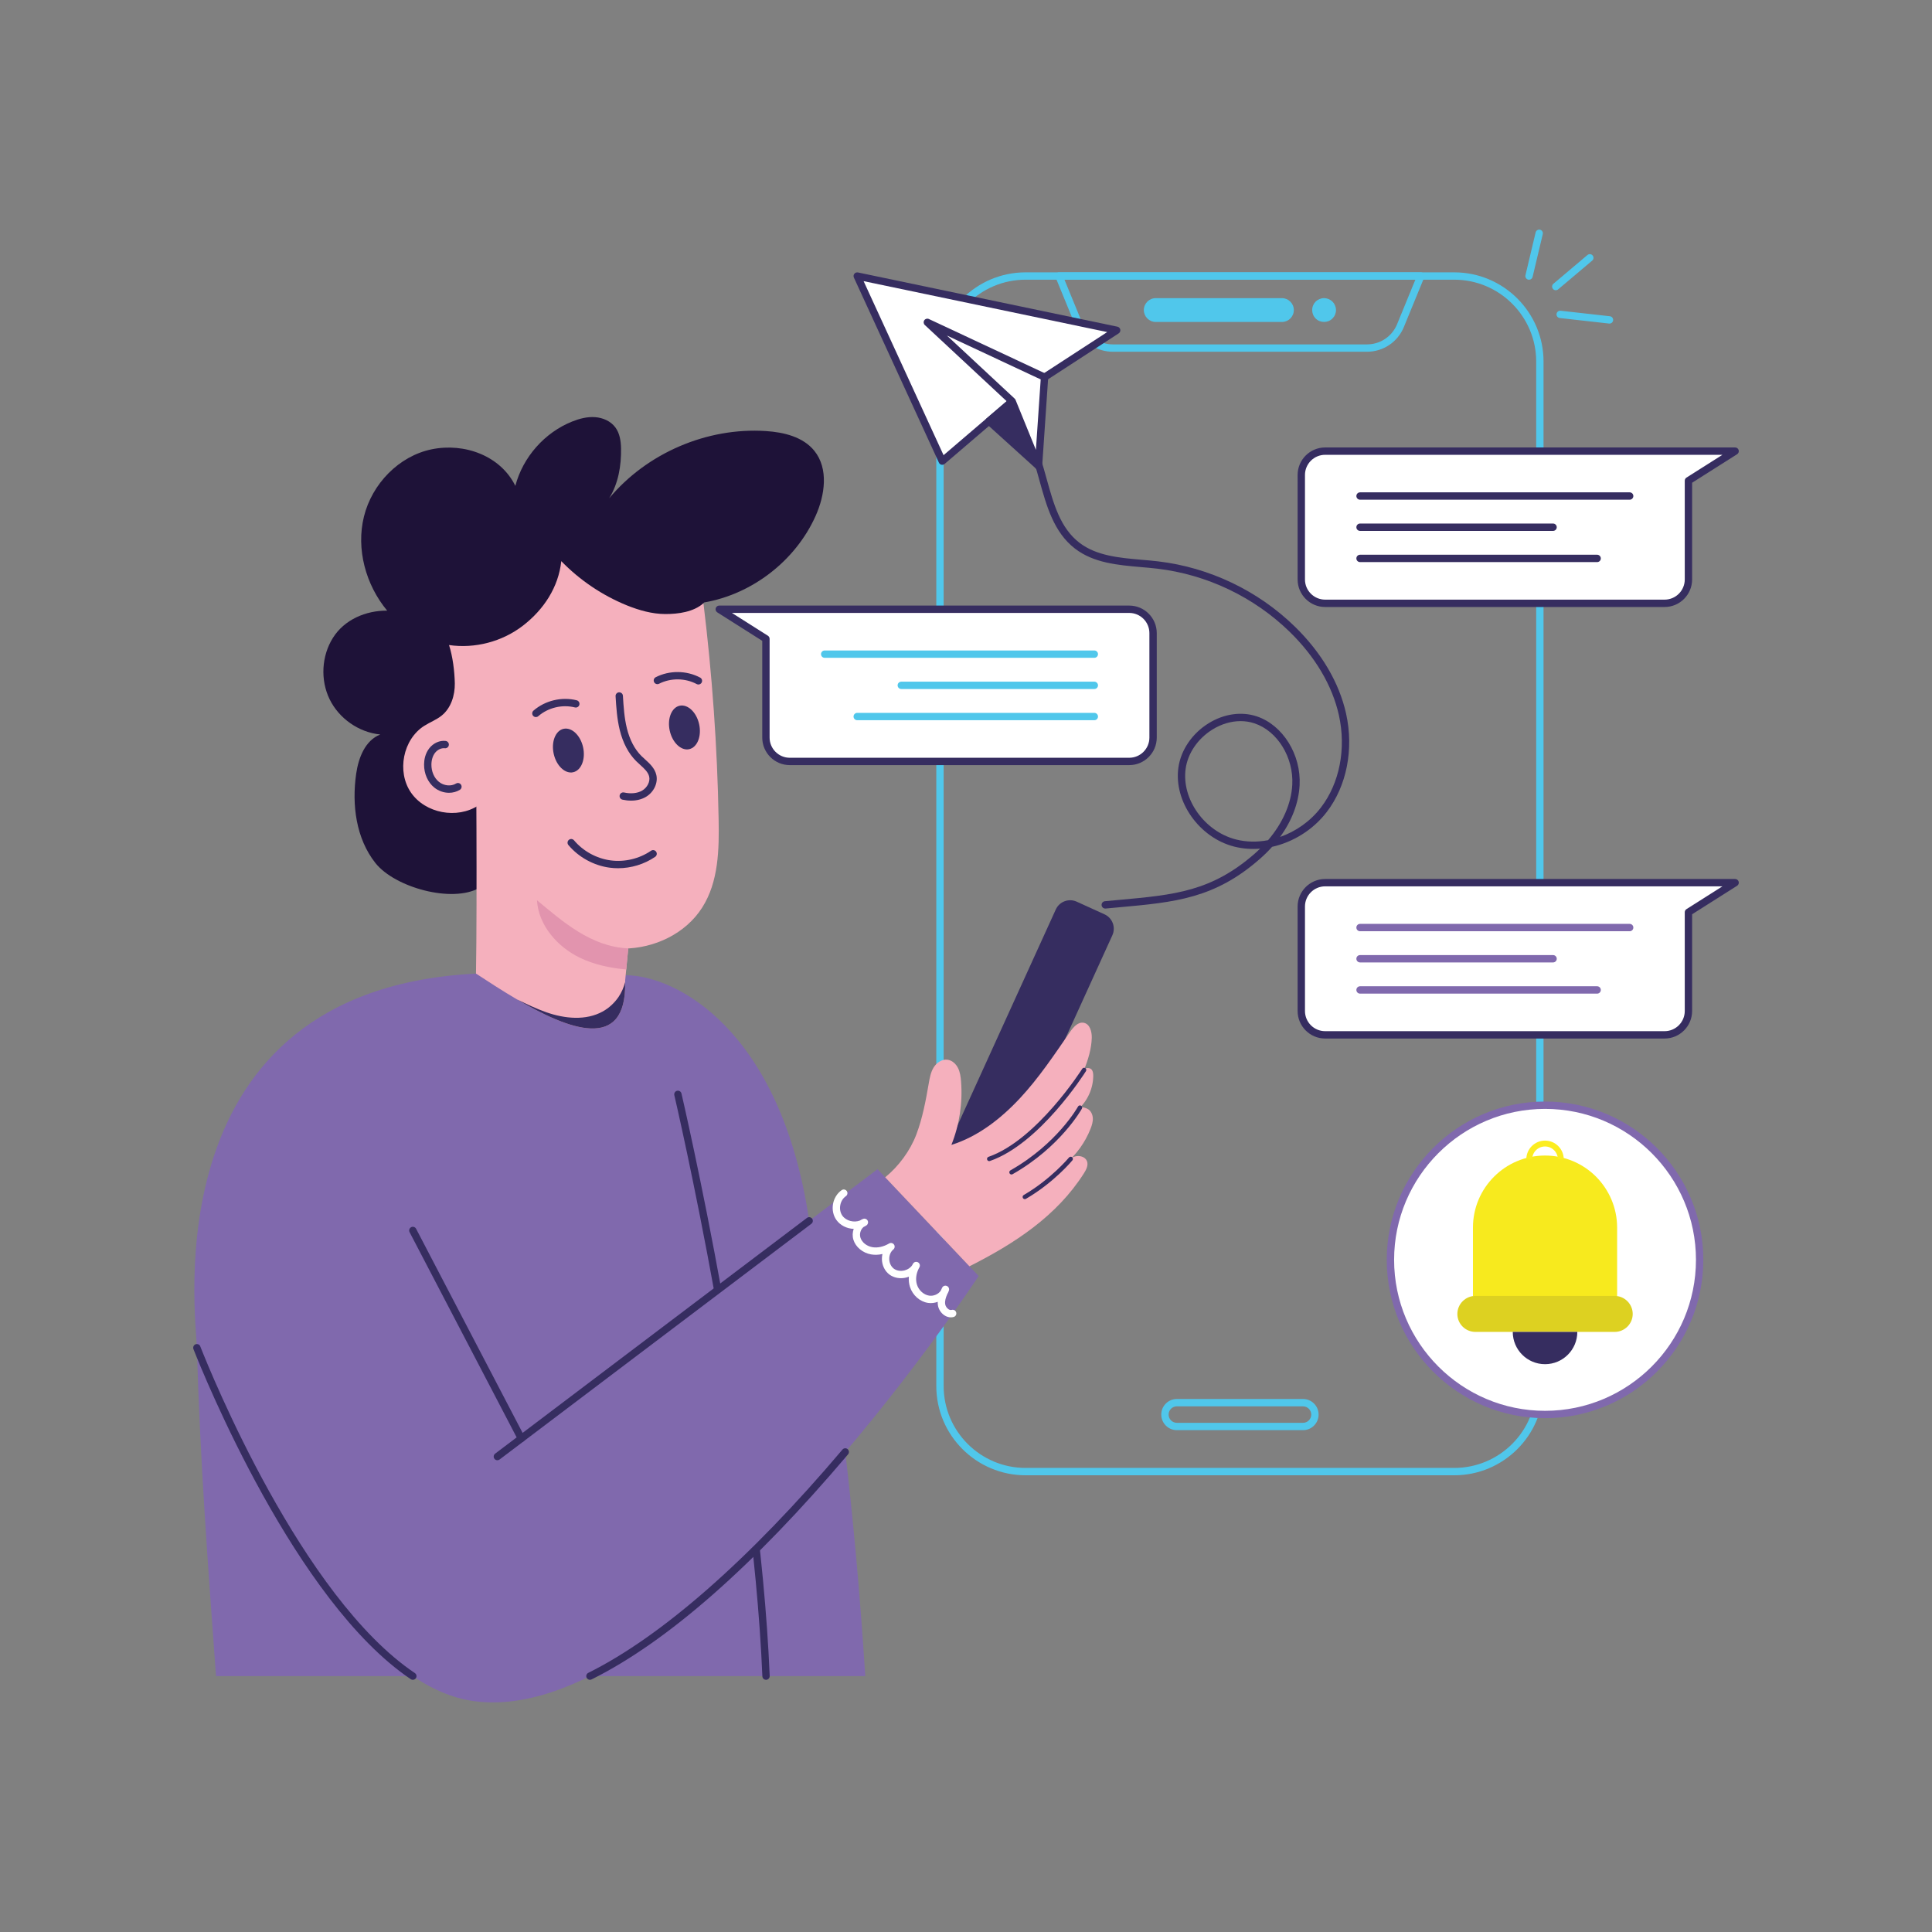
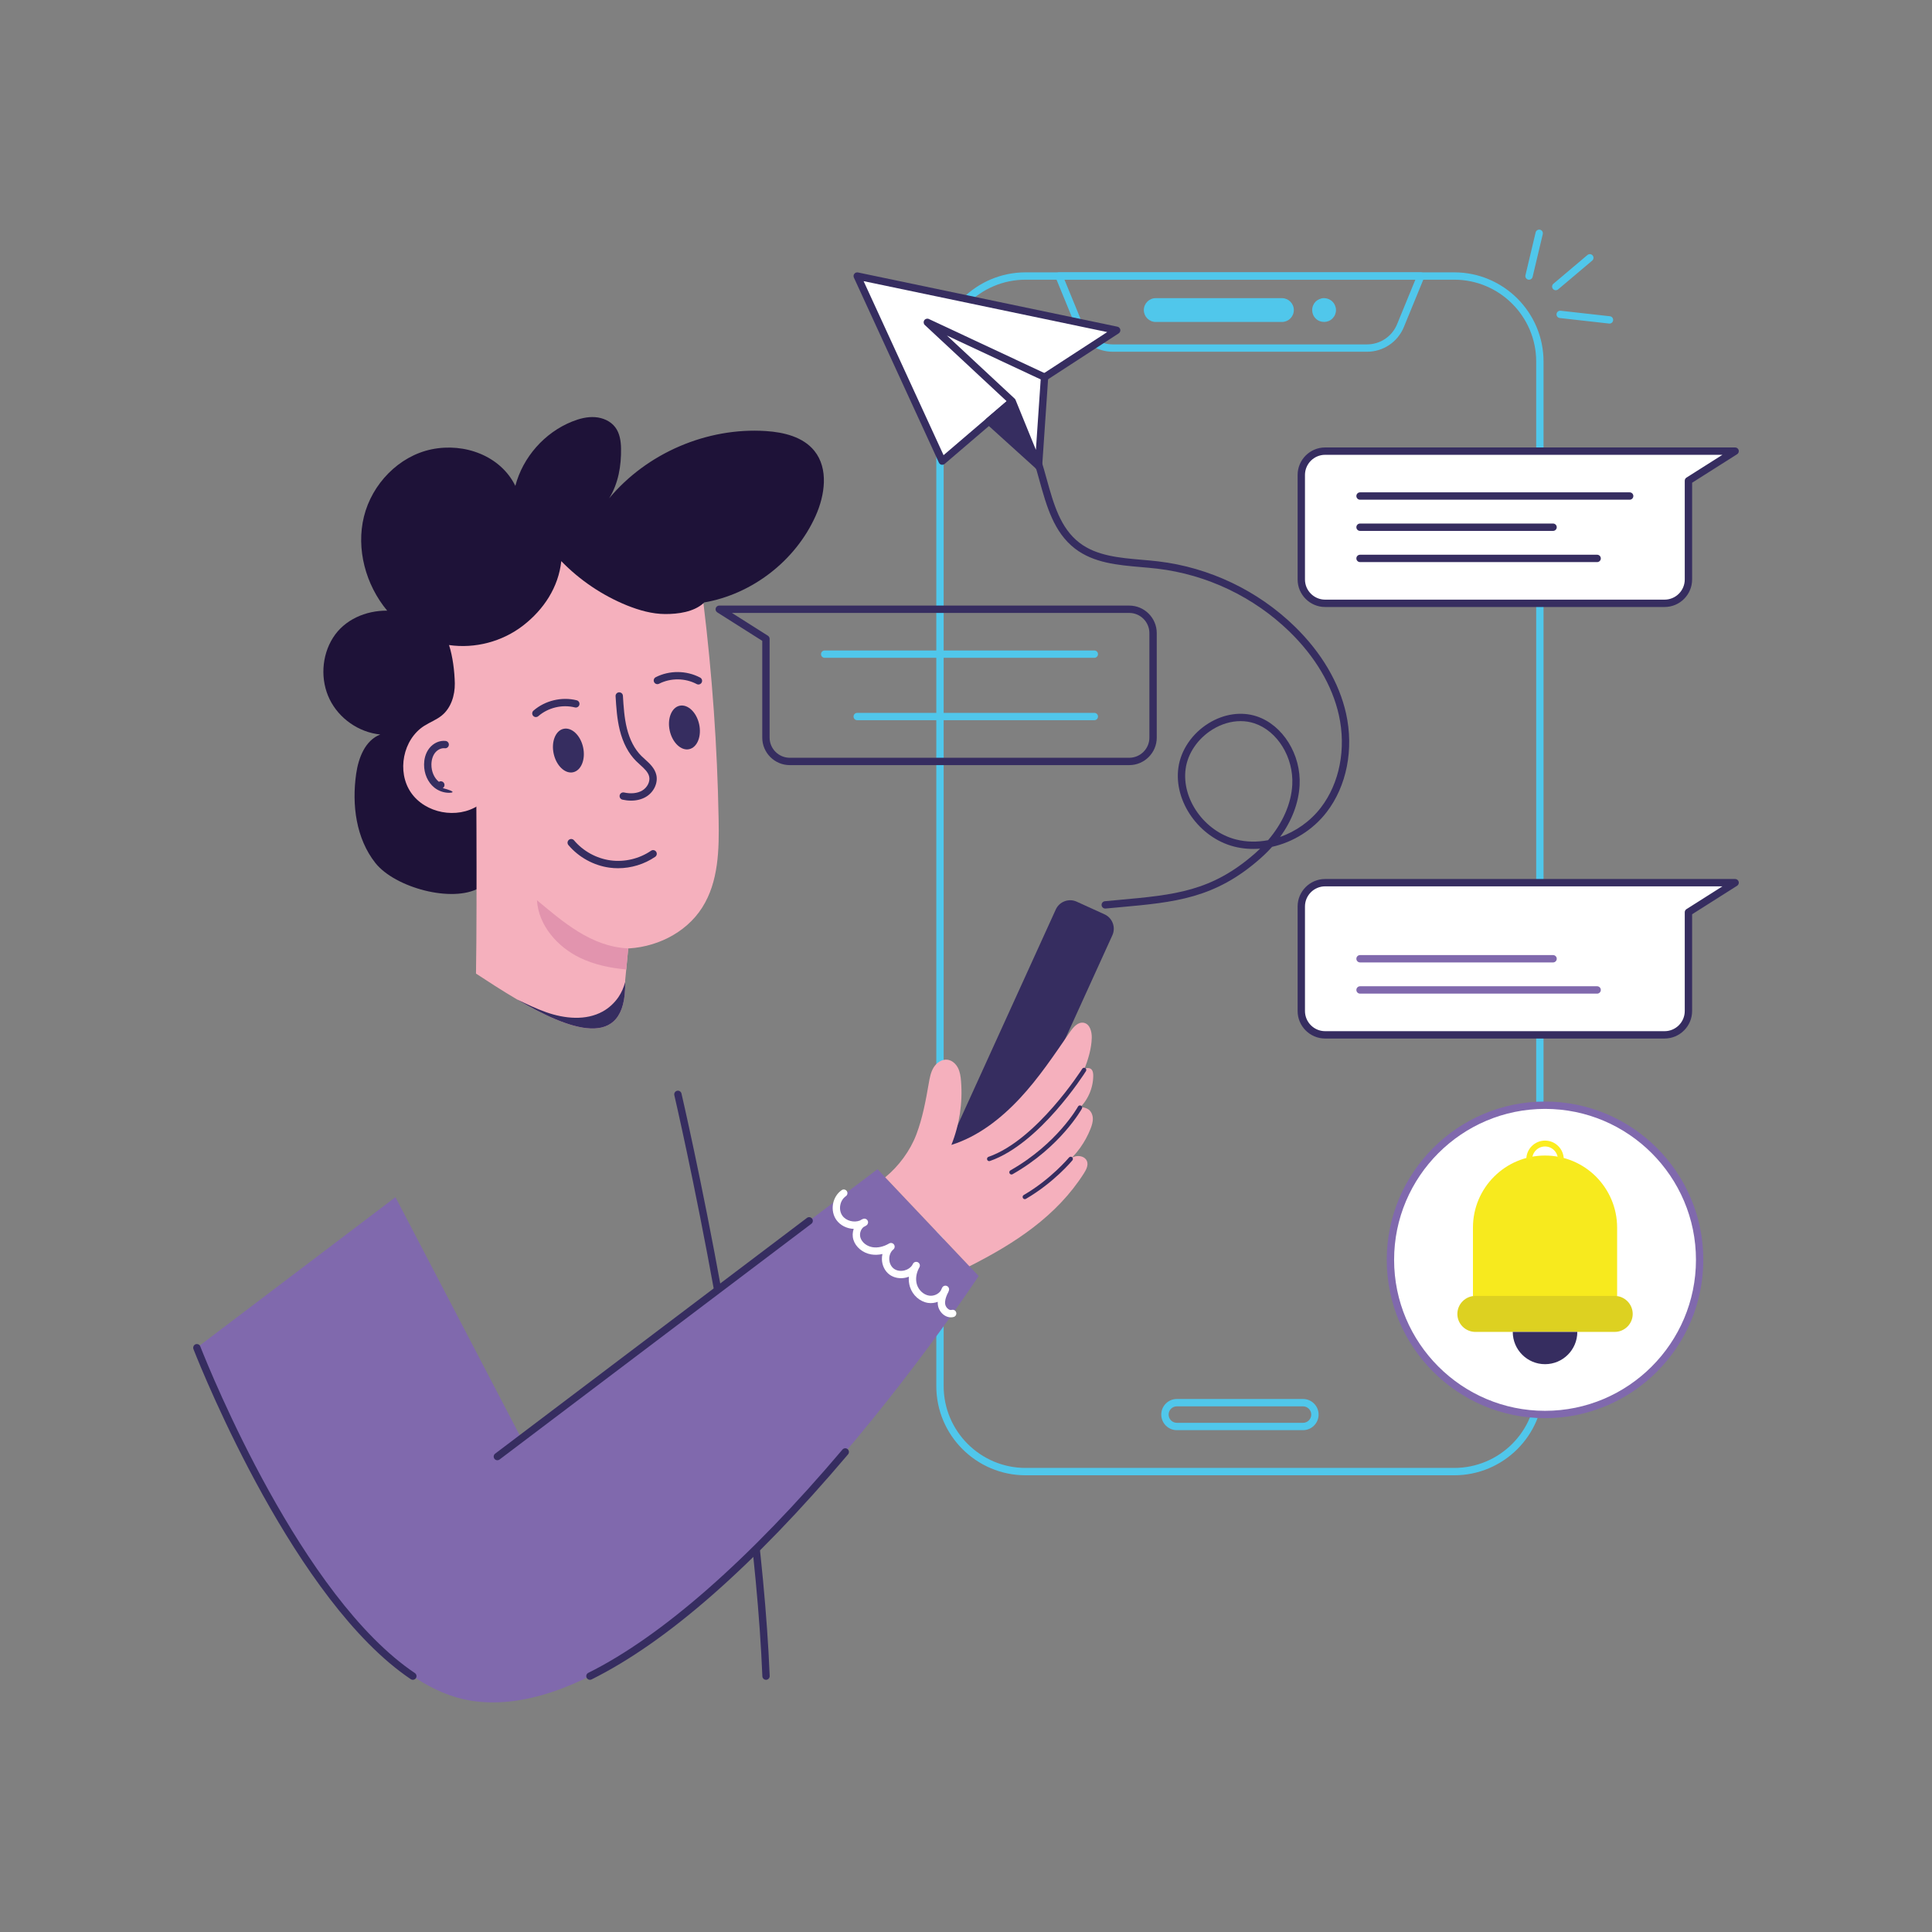
<svg xmlns="http://www.w3.org/2000/svg" viewBox="0 0 2500 2500" id="sms-marketing">
  <rect x="0" y="0" width="2500" height="2500" fill="#808080" stroke="none" />
  <g>
    <g>
      <path fill="#50c7eb" d="M1881.8,1909.01h-554.7c-63.7,0-115.53-51.79-115.53-115.45V467.86c0-63.66,51.83-115.45,115.53-115.45h554.7   c63.7,0,115.53,51.79,115.53,115.45v1325.69C1997.33,1857.22,1945.51,1909.01,1881.8,1909.01z M1327.11,361.92   c-58.46,0-106.02,47.52-106.02,105.94v1325.69c0,58.42,47.56,105.94,106.02,105.94h554.7c58.46,0,106.02-47.53,106.02-105.94   V467.86c0-58.42-47.56-105.94-106.02-105.94H1327.11z" />
    </g>
    <g>
      <path fill="#50c7eb" d="M1768.87,455.16h-328.85c-21.03,0-39.77-12.57-47.75-32.03l-26.33-64.16c-0.6-1.47-0.43-3.14,0.45-4.45   c0.88-1.32,2.36-2.11,3.95-2.11h468.21c1.59,0,3.06,0.79,3.95,2.11c0.88,1.32,1.05,2.99,0.45,4.45l-26.33,64.16   C1808.64,442.59,1789.9,455.16,1768.87,455.16z M1377.43,361.92l23.63,57.6c6.51,15.87,21.81,26.13,38.96,26.13h328.85   c17.16,0,32.45-10.26,38.96-26.13l23.63-57.6H1377.43z" />
    </g>
    <g>
      <path fill="#50c7eb" d="M1658.8,416.62h-163.27c-8.51,0-15.41-6.9-15.41-15.41c0-8.51,6.9-15.41,15.41-15.41h163.27   c8.51,0,15.41,6.9,15.41,15.41C1674.22,409.72,1667.32,416.62,1658.8,416.62z" />
    </g>
    <g>
      <path fill="#50c7eb" d="M1713.36,416.58c-4.16,0-8.01-1.54-10.94-4.47c-2.93-2.93-4.47-6.78-4.47-10.94c0-1,0.08-2,0.31-3   c0.16-1,0.47-1.93,0.85-2.85s0.85-1.85,1.38-2.7c0.62-0.77,1.23-1.62,1.93-2.31c0.69-0.69,1.54-1.31,2.39-1.93   c0.84-0.53,1.69-1,2.62-1.38c0.93-0.38,1.93-0.69,2.85-0.93c5-1,10.32,0.69,13.94,4.24c0.69,0.69,1.39,1.54,1.93,2.31   c0.54,0.85,1,1.78,1.39,2.7c0.38,0.93,0.69,1.93,0.92,2.85c0.16,1,0.31,2,0.31,3c0,4.16-1.62,8.01-4.55,10.94   C1721.3,415.04,1717.45,416.58,1713.36,416.58z" />
    </g>
    <g>
      <path fill="#50c7eb" d="M1686.1,1850.62h-163.27c-11.12,0-20.16-9.05-20.16-20.17c0-11.12,9.05-20.17,20.16-20.17h163.27   c11.12,0,20.16,9.05,20.16,20.17C1706.27,1841.58,1697.22,1850.62,1686.1,1850.62z M1522.83,1819.8   c-5.87,0-10.65,4.78-10.65,10.66c0,5.88,4.78,10.66,10.65,10.66h163.27c5.87,0,10.65-4.78,10.65-10.66   c0-5.88-4.78-10.66-10.65-10.66H1522.83z" />
    </g>
    <g>
      <path fill="#50c7eb" d="M1978.57,361.97c-0.36,0-0.73-0.04-1.1-0.13c-2.56-0.61-4.13-3.17-3.53-5.72l13.15-55.35   c0.61-2.55,3.18-4.14,5.72-3.53c2.56,0.61,4.13,3.17,3.53,5.72l-13.15,55.35C1982.67,360.5,1980.72,361.97,1978.57,361.97z" />
    </g>
    <g>
      <path fill="#50c7eb" d="M2013.17,375.57c-1.35,0-2.7-0.57-3.64-1.69c-1.69-2.01-1.44-5.01,0.56-6.7l44.06-37.2   c2.02-1.69,5.01-1.44,6.7,0.56c1.69,2.01,1.44,5.01-0.56,6.7l-44.06,37.2C2015.34,375.2,2014.25,375.57,2013.17,375.57z" />
    </g>
    <g>
      <path fill="#50c7eb" d="M2082.65,418.71c-0.18,0-0.36-0.01-0.54-0.03l-63.76-7.15c-2.61-0.29-4.49-2.64-4.19-5.26   c0.29-2.61,2.65-4.43,5.26-4.19l63.76,7.15c2.61,0.29,4.49,2.64,4.19,5.26C2087.09,416.92,2085.04,418.71,2082.65,418.71z" />
    </g>
    <g>
      <path fill="#fff" d="M2245.24,583.76l-60.42,38.27v127.81c0,17.04-13.81,30.85-30.85,30.85h-439.26   c-17.04,0-30.85-13.81-30.85-30.85V614.61c0-17.04,13.81-30.85,30.85-30.85H2245.24z" />
      <path fill="#362d60" d="M2153.98,785.45h-439.26c-19.63,0-35.6-15.97-35.6-35.6V614.61c0-19.63,15.97-35.6,35.6-35.6h530.53   c2.12,0,3.98,1.4,4.57,3.43c0.59,2.04-0.23,4.21-2.02,5.34l-58.21,36.87v125.2C2189.58,769.48,2173.61,785.45,2153.98,785.45z    M1714.72,588.52c-14.39,0-26.09,11.71-26.09,26.09v135.23c0,14.39,11.71,26.09,26.09,26.09h439.26   c14.39,0,26.09-11.71,26.09-26.09V622.03c0-1.63,0.84-3.15,2.21-4.02l46.57-29.5H1714.72z" />
    </g>
    <g>
      <path fill="#362d60" d="M2066.7,727.35H1759.9c-2.63,0-4.76-2.13-4.76-4.76s2.13-4.76,4.76-4.76h306.79c2.63,0,4.76,2.13,4.76,4.76   S2069.32,727.35,2066.7,727.35z" />
    </g>
    <g>
      <path fill="#362d60" d="M2009.66,686.98H1759.9c-2.63,0-4.76-2.13-4.76-4.76s2.13-4.76,4.76-4.76h249.76c2.63,0,4.76,2.13,4.76,4.76   S2012.29,686.98,2009.66,686.98z" />
    </g>
    <g>
      <path fill="#362d60" d="M2108.79,646.62H1759.9c-2.63,0-4.76-2.13-4.76-4.76s2.13-4.76,4.76-4.76h348.89c2.63,0,4.75,2.13,4.75,4.76   S2111.42,646.62,2108.79,646.62z" />
    </g>
    <g>
      <path fill="#fff" d="M2245.24,1142.16l-60.42,38.27v127.81c0,17.04-13.81,30.85-30.85,30.85h-439.26   c-17.04,0-30.85-13.81-30.85-30.85v-135.23c0-17.04,13.81-30.85,30.85-30.85H2245.24z" />
      <path fill="#362d60" d="M2153.98,1343.85h-439.26c-19.63,0-35.6-15.97-35.6-35.6v-135.23c0-19.63,15.97-35.6,35.6-35.6h530.53   c2.12,0,3.98,1.4,4.57,3.43c0.59,2.03-0.23,4.21-2.02,5.34l-58.21,36.87v125.19C2189.58,1327.88,2173.61,1343.85,2153.98,1343.85z    M1714.72,1146.92c-14.39,0-26.09,11.71-26.09,26.09v135.23c0,14.39,11.71,26.09,26.09,26.09h439.26   c14.39,0,26.09-11.71,26.09-26.09v-127.81c0-1.63,0.84-3.15,2.21-4.02l46.57-29.5H1714.72z" />
    </g>
    <g>
      <path fill="#8069ad" d="M2066.7,1285.75H1759.9c-2.63,0-4.76-2.13-4.76-4.76s2.13-4.76,4.76-4.76h306.79c2.63,0,4.76,2.13,4.76,4.76   S2069.32,1285.75,2066.7,1285.75z" />
    </g>
    <g>
      <path fill="#8069ad" d="M2009.66,1245.38H1759.9c-2.63,0-4.76-2.13-4.76-4.75c0-2.63,2.13-4.76,4.76-4.76h249.76   c2.63,0,4.76,2.13,4.76,4.76C2014.42,1243.26,2012.29,1245.38,2009.66,1245.38z" />
    </g>
    <g>
-       <path fill="#8069ad" d="M2108.79,1205.02H1759.9c-2.63,0-4.76-2.13-4.76-4.76c0-2.63,2.13-4.76,4.76-4.76h348.89   c2.63,0,4.75,2.13,4.75,4.76C2113.55,1202.89,2111.42,1205.02,2108.79,1205.02z" />
-     </g>
+       </g>
    <g>
-       <path fill="#fff" d="M930.7,788.37l60.42,38.27v127.81c0,17.04,13.81,30.85,30.85,30.85h439.26c17.04,0,30.85-13.81,30.85-30.85   V819.22c0-17.04-13.81-30.85-30.85-30.85H930.7z" />
      <path fill="#362d60" d="M1461.22,990.06h-439.26c-19.63,0-35.6-15.97-35.6-35.6v-125.2l-58.21-36.87c-1.79-1.13-2.61-3.31-2.02-5.34   c0.59-2.03,2.45-3.43,4.57-3.43h530.53c19.63,0,35.6,15.97,35.6,35.6v135.24C1496.83,974.09,1480.86,990.06,1461.22,990.06z    M947.09,793.12l46.57,29.5c1.37,0.87,2.21,2.38,2.21,4.02v127.81c0,14.39,11.71,26.09,26.09,26.09h439.26   c14.39,0,26.09-11.71,26.09-26.09V819.22c0-14.39-11.71-26.09-26.09-26.09H947.09z" />
    </g>
    <g>
      <path fill="#50c7eb" d="M1416.04,931.96h-306.79c-2.63,0-4.76-2.13-4.76-4.76c0-2.63,2.13-4.76,4.76-4.76h306.79   c2.63,0,4.76,2.13,4.76,4.76C1420.8,929.83,1418.67,931.96,1416.04,931.96z" />
    </g>
    <g>
-       <path fill="#50c7eb" d="M1416.04,891.59h-249.76c-2.63,0-4.76-2.13-4.76-4.76c0-2.63,2.13-4.75,4.76-4.75h249.76   c2.63,0,4.76,2.13,4.76,4.75C1420.8,889.46,1418.67,891.59,1416.04,891.59z" />
-     </g>
+       </g>
    <g>
      <path fill="#50c7eb" d="M1416.04,851.22h-348.89c-2.63,0-4.76-2.13-4.76-4.75c0-2.63,2.13-4.76,4.76-4.76h348.89   c2.63,0,4.76,2.13,4.76,4.76C1420.8,849.1,1418.67,851.22,1416.04,851.22z" />
    </g>
    <g>
      <path fill="#362d60" d="M1439.41,1210.19l-164.54,361.56c-4.65,10.22-16.81,14.78-27.03,10.12l-36.08-16.42   c-10.22-4.65-14.78-16.81-10.12-27.03l164.54-361.56c4.65-10.22,16.81-14.78,27.03-10.12l36.08,16.42   C1439.51,1187.81,1444.06,1199.97,1439.41,1210.19z" />
    </g>
    <g>
-       <path fill="#8069ad" d="M1119.68,2168.9H279.53c-10.38-141.52-20.85-283.13-24.77-424.9c0-0.16,0-0.16,0-0.16   c-1.14-41.21-59.02-462.84,361.21-484.01l193.77,2.13c63.77,0,200.6,68.92,237.35,317.8c12.02,81.41,32.7,179.46,46.68,299.07   C1103.82,1964.5,1112.73,2060.73,1119.68,2168.9z" />
-     </g>
+       </g>
    <g>
      <path fill="#362d60" d="M991.25,2173.65c-2.54,0-4.64-2-4.75-4.56c-13.18-318.87-112.91-747.62-113.92-751.91   c-0.6-2.56,0.99-5.12,3.54-5.71c2.53-0.61,5.11,0.98,5.71,3.54c1.01,4.3,100.94,433.91,114.16,753.69   c0.11,2.62-1.93,4.84-4.55,4.95C991.39,2173.65,991.32,2173.65,991.25,2173.65z" />
    </g>
    <g>
      <path fill="#8069ad" d="M511.73,1549.13l162.89,312.2l460.87-348.41l130.89,138.26c0,0-390.19,593.72-657.87,549.35   c-190.92-31.65-353.76-456.66-353.76-456.66" />
    </g>
    <g>
      <path fill="#1e1238" d="M911.1,779.59c62.41-10.76,118.27-54.08,144.24-111.85c12.14-27.01,17.03-61.26-1.54-84.33   c-14.59-18.13-39.54-24.12-62.76-25.63c-76.19-4.95-153.9,28.41-202.8,87.04c11.88-19.14,15.77-42.08,15.38-64.6   c-0.17-9.59-1.69-19.62-7.44-27.29c-6.05-8.07-16.18-12.44-26.25-13.14s-20.11,1.9-29.48,5.64   c-35.7,14.24-63.85,46.11-73.59,83.29c-19.14-38.95-65.72-56.03-108.24-47.33c-42.52,8.71-77.22,44.79-87.64,86.92   c-10.43,42.13,2.27,88.49,30.02,121.86c-27.76-0.24-55.36,11.65-70.16,35.14s-16.47,54.69-4.27,79.62   c12.2,24.94,37.86,42.76,65.49,45.49c-19.55,7.68-28.16,30.02-31.16,50.81c-5.78,40.09-0.25,83.77,24.9,115.52   c25.15,31.75,99.45,52.17,134.63,32.09" />
    </g>
    <g>
      <path fill="#f5b0bd" d="M910.27,780.6c11.31,92.67,17.96,185.76,19.61,279.07c0.79,39.5-0.01,81.36-21.23,114.67   c-21.39,33.77-61.9,52.93-101.9,53.12c-6.65,0.01-13.27-0.46-19.83-1.38c-46.13-6.48-85.71-36.31-108.41-76.99l-59.6-106.83   c-27.42,17.93-68.62,10.27-87.16-16.75c-18.54-27.02-10.4-68.83,17.28-86.34c7.36-4.65,15.76-7.77,22.48-13.22   c12.14-9.77,17.2-26.19,17.01-41.7c-0.32-15.6-2.67-34.8-7.49-49.58c33.57,4.9,68.95-4.4,95.83-25.22   c26.78-20.7,45.86-49.72,49.43-83.36c23.96,24.67,53.05,44.28,84.89,57.25c15.8,6.33,32.52,11.14,49.58,11.21   C877.82,794.6,897.42,791.88,910.27,780.6z" />
    </g>
    <g>
      <path fill="#f5b0bd" d="M848.61,1087.21c-7.93,39.23-28.91,68.69-28.91,68.69l-6.74,71.29l-2.61,27.28l-1.41,14.45   c0,0.65,0.11,1.31,0,1.96c1.96,91.51-74.55,60.86-139.87,22.39c-19.45-11.41-38.04-23.58-53.14-33.47   c1.63-94.77,0-304.09,0-304.09l68.69-49.77c0,0,35.32-2.5,45.43,0c10.11,2.5,48.69,14.56,62.6,29.02   c13.91,14.56,44.23,69.56,46.73,90.97C841.87,1047.44,856.65,1048.09,848.61,1087.21z" />
    </g>
    <g>
      <path fill="#362d60" d="M763.38,2173.66c-1.75,0-3.43-0.97-4.26-2.64c-1.17-2.36-0.21-5.21,2.14-6.37   c95.18-47.29,208.9-147.19,328.88-288.9c1.69-2.01,4.69-2.26,6.7-0.56c2.01,1.7,2.25,4.7,0.56,6.7   c-122.53,144.73-234.19,242.72-331.9,291.27C764.81,2173.5,764.09,2173.66,763.38,2173.66z" />
    </g>
    <g>
      <path fill="#362d60" d="M534.2,2173.66c-0.91,0-1.84-0.26-2.65-0.81c-149.12-100.22-267.87-393.26-280.92-426.34l-0.29-0.74   c-0.22-0.56-0.34-1.16-0.34-1.76c0-2.63,2.13-4.84,4.76-4.84c2.27,0,4.17,1.53,4.64,3.65l0.08,0.2   c12.94,32.8,130.65,323.33,277.38,421.95c2.18,1.46,2.76,4.42,1.29,6.6C537.24,2172.92,535.73,2173.66,534.2,2173.66z" />
    </g>
    <g>
      <path fill="#362d60" d="M643.6,1889.55c-1.44,0-2.86-0.65-3.8-1.89c-1.58-2.1-1.17-5.08,0.92-6.66l403.46-305.04   c2.09-1.59,5.07-1.17,6.66,0.93c1.58,2.1,1.17,5.08-0.93,6.66l-403.46,305.04C645.6,1889.23,644.6,1889.55,643.6,1889.55z" />
    </g>
    <g>
-       <path fill="#362d60" d="M674.62,1866.09c-1.72,0-3.37-0.93-4.22-2.56l-140.41-269.11c-1.21-2.33-0.31-5.2,2.02-6.42   c2.33-1.21,5.2-0.32,6.42,2.02l140.41,269.11c1.21,2.33,0.31,5.2-2.02,6.42C676.11,1865.92,675.36,1866.09,674.62,1866.09z" />
-     </g>
+       </g>
    <g>
      <path fill="#f5b0bd" d="M1145.44,1523.43c17.51-14.31,32.37-34.41,40.36-55.57s12.12-43.55,15.98-65.83   c1.24-7.14,2.52-14.49,6.31-20.67s10.73-11.01,17.92-10.09c5.94,0.76,10.89,5.29,13.6,10.63c2.71,5.34,3.52,11.43,3.99,17.4   c2.21,27.88-2.11,56.25-12.51,82.21c34.38-10.76,63.98-33.89,88.57-60.21c24.59-26.33,44.62-56.5,65.08-86.15   c4.29-6.21,10.43-13.2,17.82-11.64c7.76,1.64,10.38,11.42,10.18,19.35c-0.35,14.35-4.78,28.29-9.93,41.69   c0.55-3.09,6.94-3.2,9.22-1.05s2.65,5.62,2.62,8.76c-0.15,16.41-7.52,32.62-19.79,43.5c1.86-4.43,8.1-3.1,12.37-0.9   c4.27,2.2,6.61,7.13,6.88,11.92c0.26,4.8-1.24,9.51-3,13.97c-6.96,17.62-18.4,33.46-32.95,45.6c4.32-4.3,6.93-8.12,12.77-9.86   s13.3,0.28,15.57,5.93c2.09,5.22-0.84,11.01-3.85,15.75c-35.2,55.39-89.6,90.87-148.2,120.42" />
    </g>
    <g>
      <path fill="#362d60" d="M799.76,1123.48c-3.69,0-7.38-0.24-11.04-0.74c-20.49-2.78-39.89-13.44-53.21-29.25   c-1.69-2.01-1.43-5.01,0.57-6.7c2.01-1.69,5.01-1.43,6.7,0.57c11.82,14.03,29.03,23.49,47.22,25.96   c18.17,2.45,37.29-2.08,52.42-12.46c2.15-1.49,5.12-0.94,6.61,1.23c1.49,2.17,0.94,5.12-1.23,6.61   C833.79,1118.31,816.76,1123.48,799.76,1123.48z" />
    </g>
    <g>
      <path fill="#362d60" d="M866.63,945.5c3.4,15.48,14.72,26.23,25.12,23.94c10.58-2.33,16.34-16.83,12.94-32.31   c-3.4-15.48-14.72-26.23-25.3-23.9C868.99,915.52,863.22,930.03,866.63,945.5z" />
    </g>
    <g>
      <path fill="#362d60" d="M716.47,975.36c3.4,15.48,14.72,26.23,25.12,23.94c10.58-2.33,16.34-16.83,12.94-32.31   c-3.4-15.48-14.72-26.23-25.3-23.9C718.83,945.38,713.07,959.89,716.47,975.36z" />
    </g>
    <g>
      <path fill="#362d60" d="M816.62,1036.02c-3.6,0-7.34-0.42-11.15-1.26c-2.56-0.57-4.18-3.11-3.61-5.67c0.56-2.56,3.08-4.16,5.67-3.61   c8.96,1.98,17.27,1.1,23.4-2.46c6.64-3.86,10.56-11.62,9.12-18.04c-1.33-5.9-6.39-10.48-11.76-15.33   c-1.75-1.58-3.5-3.16-5.13-4.79c-9.91-9.9-17.04-23.41-21.19-40.14c-3.59-14.48-4.52-29.4-5.42-43.83   c-0.16-2.62,1.83-4.88,4.45-5.04c2.74-0.06,4.88,1.84,5.04,4.45c0.87,14,1.76,28.49,5.15,42.13   c3.73,15.02,10.01,27.03,18.68,35.69c1.52,1.52,3.15,2.99,4.78,4.46c5.94,5.37,12.67,11.45,14.66,20.3   c2.35,10.46-3.37,22.38-13.61,28.34C830.27,1034.4,823.72,1036.02,816.62,1036.02z" />
    </g>
    <g>
      <path fill="#362d60" d="M903.76,885.74c-0.75,0-1.52-0.18-2.23-0.55c-14.96-7.94-33.62-8.11-48.72-0.42   c-2.32,1.19-5.2,0.26-6.39-2.08c-1.19-2.34-0.26-5.2,2.08-6.39c17.81-9.07,39.84-8.87,57.49,0.5c2.32,1.23,3.2,4.11,1.97,6.43   C907.11,884.82,905.46,885.74,903.76,885.74z" />
    </g>
    <g>
      <path fill="#362d60" d="M693.44,927.89c-1.33,0-2.66-0.56-3.6-1.64c-1.72-1.98-1.5-4.99,0.48-6.71   c15.1-13.09,36.53-18.21,55.92-13.37c2.55,0.64,4.1,3.22,3.46,5.77c-0.63,2.55-3.21,4.1-5.77,3.46   c-16.44-4.1-34.59,0.23-47.39,11.32C695.65,927.51,694.54,927.89,693.44,927.89z" />
    </g>
    <g>
      <path fill="#e294ae" d="M812.96,1227.19l-2.61,27.28c-20.76-1.85-41.19-6.09-59.88-15.11c-29.34-14.13-53.69-42.06-55.64-74.45   C727.87,1192.2,764.6,1225.13,812.96,1227.19z" />
    </g>
    <g>
-       <path fill="#362d60" d="M581.03,1025.87c-6.69,0-13.54-2.31-19.07-6.78c-8.4-6.8-13.33-17.99-13.21-29.95   c0.06-5.71,1.29-13.97,6.79-20.94c5.26-6.67,13.34-10.32,21.07-9.42c2.61,0.29,4.49,2.64,4.2,5.25c-0.29,2.62-2.69,4.53-5.25,4.2   c-4.42-0.51-9.37,1.81-12.56,5.86c-3,3.8-4.68,9.18-4.75,15.15c-0.1,9.07,3.53,17.46,9.68,22.45c6.45,5.22,15.76,6.15,22.14,2.23   c2.23-1.38,5.16-0.68,6.54,1.56c1.38,2.24,0.68,5.16-1.56,6.54C590.87,1024.6,585.99,1025.87,581.03,1025.87z" />
+       <path fill="#362d60" d="M581.03,1025.87c-6.69,0-13.54-2.31-19.07-6.78c-8.4-6.8-13.33-17.99-13.21-29.95   c0.06-5.71,1.29-13.97,6.79-20.94c5.26-6.67,13.34-10.32,21.07-9.42c2.61,0.29,4.49,2.64,4.2,5.25c-0.29,2.62-2.69,4.53-5.25,4.2   c-4.42-0.51-9.37,1.81-12.56,5.86c-3,3.8-4.68,9.18-4.75,15.15c-0.1,9.07,3.53,17.46,9.68,22.45c2.23-1.38,5.16-0.68,6.54,1.56c1.38,2.24,0.68,5.16-1.56,6.54C590.87,1024.6,585.99,1025.87,581.03,1025.87z" />
    </g>
    <g>
      <path fill="#362d60" d="M808.94,1270.88c1.96,91.51-74.55,60.86-139.87,22.39c12.39,5.98,24.89,12.06,37.93,16.63   c23.69,8.26,51.08,11.09,73.03-1.09c8.15-4.57,15.11-11.08,20.32-18.69C804.38,1284.14,807.09,1277.73,808.94,1270.88z" />
    </g>
    <g>
      <path fill="#362d60" d="M1430.2,1175.64c-2.42,0-4.49-1.85-4.73-4.31c-0.25-2.62,1.67-4.93,4.29-5.18l17.92-1.65   c72.55-6.57,120.48-10.91,176.96-60.83c2.05-1.81,4.04-3.65,5.97-5.53c-11.37,0.94-22.76,0.11-33.67-2.68   c-45.21-11.55-78.24-58.32-72.12-102.11c3.18-22.75,17.77-44.21,39.03-57.4c19.82-12.3,42.54-15.58,62.37-9   c33.75,11.22,57.59,49.52,55.47,89.1c-1.23,23.03-10.01,46-25.26,66.95c20.34-7.1,39.15-20.23,52.8-38.02   c24.21-31.54,32.92-76.23,23.3-119.54c-8.5-38.26-30.55-75.58-63.77-107.94c-46.27-45.07-107.07-74.07-171.21-81.65   c-6.95-0.82-14.03-1.43-21.14-2.05c-30.1-2.6-61.22-5.3-85.47-23.98c-27.31-21.04-36.76-55.14-45.9-88.12   c-8.35-30.14-17-61.31-39.36-81.14c-1.97-1.74-2.15-4.75-0.4-6.71c1.74-1.97,4.75-2.15,6.71-0.4   c24.47,21.69,33.49,54.24,42.22,85.71c9.13,32.93,17.75,64.03,42.54,83.13c22.04,16.98,51.76,19.55,80.49,22.04   c7.21,0.62,14.39,1.24,21.43,2.08c66.21,7.83,128.97,37.76,176.73,84.28c34.55,33.66,57.52,72.63,66.42,112.69   c10.22,46.03,0.86,93.65-25.05,127.4c-17.73,23.11-43.55,38.95-70.69,45.01c-4.63,5.18-9.69,10.2-15.14,15.02   c-58.83,51.99-110.66,56.68-182.41,63.18l-17.89,1.64C1430.5,1175.63,1430.35,1175.64,1430.2,1175.64z M1605.31,933.13   c-12.21,0-24.86,3.71-36.45,10.9c-18.89,11.72-31.83,30.65-34.63,50.64c-5.48,39.23,24.31,81.17,65.06,91.59   c13.42,3.43,27.65,3.61,41.61,0.93c18.82-22,29.99-47.25,31.3-71.64c1.9-35.45-19.16-69.66-48.98-79.56   C1617.49,934.07,1611.46,933.13,1605.31,933.13z" />
    </g>
    <g>
      <polygon fill="#fff" points="1444.98 427.39 1329.38 502.52 1219.27 596.69 1109.25 357.21" />
    </g>
    <g>
      <path fill="#362d60" d="M1219.27,601.45c-0.34,0-0.68-0.04-1.02-0.11c-1.46-0.32-2.68-1.3-3.3-2.66L1104.93,359.2   c-0.75-1.63-0.52-3.54,0.6-4.95c1.12-1.4,2.95-2.05,4.69-1.69l335.73,70.18c1.88,0.39,3.35,1.89,3.7,3.78   c0.36,1.89-0.47,3.82-2.08,4.86l-115.6,75.13l-109.61,93.8C1221.49,601.05,1220.39,601.45,1219.27,601.45z M1117.5,363.8   l103.46,225.19l105.32-90.08l106.44-69.22L1117.5,363.8z" />
    </g>
    <g>
      <path fill="#362d60" d="M1343.81,607.68c-1.15,0-2.29-0.42-3.19-1.23l-64.07-57.96c-1.01-0.92-1.58-2.23-1.56-3.59   s0.62-2.66,1.66-3.55l30-25.66c1.16-0.99,2.73-1.36,4.21-1.01c1.49,0.36,2.7,1.41,3.28,2.83l34.07,83.62   c0.84,2.05,0.14,4.42-1.68,5.69C1345.72,607.4,1344.76,607.68,1343.81,607.68z M1286.94,545.07l44.6,40.35l-23.72-58.21   L1286.94,545.07z" />
    </g>
    <g>
      <polygon fill="#362d60" points="1279.74 544.96 1343.81 602.93 1309.74 519.3" />
    </g>
    <g>
      <polygon fill="#fff" points="1343.81 602.93 1351.64 488.04 1199.95 417.1 1309.74 519.3" />
    </g>
    <g>
      <path fill="#362d60" d="M1343.81,607.68c-1.91,0-3.66-1.15-4.4-2.96l-33.68-82.65l-109.02-101.49c-1.71-1.6-2.01-4.2-0.7-6.14   s3.84-2.65,5.95-1.65l151.68,70.95c1.78,0.83,2.86,2.67,2.73,4.63l-7.82,114.88c-0.15,2.21-1.81,4.02-3.99,4.37   C1344.31,607.66,1344.06,607.68,1343.81,607.68z M1225.31,434.2l87.67,81.62c0.51,0.47,0.9,1.05,1.16,1.69l26.32,64.6l6.2-91.14   L1225.31,434.2z" />
    </g>
    <g>
      <g>
        <path fill="#fff" d="M2199.33,1630.2c0,110.58-89.57,200.16-200.05,200.16c-110.48,0-200.05-89.57-200.05-200.16    c0-110.48,89.57-200.05,200.05-200.05C2109.75,1430.15,2199.33,1519.72,2199.33,1630.2z" />
      </g>
      <g>
        <path fill="#8069ad" d="M1999.27,1835.11c-112.93,0-204.81-91.92-204.81-204.91c0-112.93,91.88-204.81,204.81-204.81    s204.81,91.88,204.81,204.81C2204.08,1743.18,2112.21,1835.11,1999.27,1835.11z M1999.27,1434.9    c-107.69,0-195.3,87.61-195.3,195.3c0,107.75,87.61,195.4,195.3,195.4c107.69,0,195.3-87.66,195.3-195.4    C2194.57,1522.51,2106.96,1434.9,1999.27,1434.9z" />
      </g>
    </g>
    <g>
      <path fill="#f7ea1e" d="M2092.55,1588.54v88.43h-186.56v-88.43c0-51.59,41.84-93.28,93.28-93.28c25.64,0,49.04,10.35,65.98,27.3   C2082.05,1539.5,2092.55,1562.75,2092.55,1588.54z" />
    </g>
    <g>
      <path fill="#ddd121" d="M2112.72,1700.26c0,12.84-10.52,23.22-23.36,23.22h-180.18c-12.84,0-23.36-10.38-23.36-23.22   c0-12.84,10.52-23.36,23.36-23.36h180.18C2102.2,1676.9,2112.72,1687.42,2112.72,1700.26z" />
    </g>
    <g>
      <path fill="#362d60" d="M2041.03,1723.48c0,23.07-18.69,41.76-41.76,41.76s-41.76-18.69-41.76-41.76" />
    </g>
    <g>
      <path fill="#fced20" d="M2023.48,1500.15h-7.61c0-9.16-7.45-16.61-16.61-16.61c-9.16,0-16.61,7.45-16.61,16.61h-7.61   c0-13.35,10.86-24.22,24.22-24.22S2023.48,1486.8,2023.48,1500.15z" />
    </g>
    <g>
      <path fill="#362d60" d="M1280.05,1502.49c-1.18,0-2.28-0.74-2.69-1.92c-0.52-1.49,0.27-3.11,1.76-3.63   c62.48-21.7,120.71-113.02,121.29-113.95c0.84-1.33,2.61-1.73,3.93-0.89c1.33,0.84,1.73,2.6,0.89,3.93   c-2.41,3.82-59.86,93.93-124.24,116.29C1280.68,1502.44,1280.36,1502.49,1280.05,1502.49z" />
    </g>
    <g>
      <path fill="#362d60" d="M1308.9,1519.78c-1,0-1.96-0.52-2.49-1.45c-0.78-1.37-0.3-3.11,1.07-3.89   c60.73-34.47,87.22-82.09,87.48-82.57c0.75-1.38,2.49-1.89,3.87-1.14c1.38,0.75,1.89,2.49,1.14,3.87   c-0.27,0.49-27.55,49.54-89.68,84.8C1309.86,1519.66,1309.37,1519.78,1308.9,1519.78z" />
    </g>
    <g>
      <path fill="#362d60" d="M1326.11,1551.69c-0.98,0-1.94-0.51-2.47-1.42c-0.79-1.36-0.33-3.11,1.03-3.9   c35.21-20.47,58.38-48.27,58.61-48.55c1.01-1.21,2.81-1.38,4.02-0.38c1.21,1,1.39,2.8,0.38,4.02   c-0.96,1.17-24.01,28.84-60.14,49.85C1327.09,1551.57,1326.6,1551.69,1326.11,1551.69z" />
    </g>
    <g>
      <path fill="#fff" d="M1230.39,1704.64c-2.83,0-5.69-0.88-8.3-2.59c-4.48-2.95-7.73-8.05-8.46-13.31c-0.2-1.42-0.25-2.82-0.2-4.2   c-3.92,1.48-8.24,2.05-12.52,1.41c-10.57-1.57-19.97-9.87-23.41-20.66c-1.33-4.21-1.8-8.7-1.43-13.23   c-1.04,0.4-2.12,0.74-3.23,1.03c-7.85,2-16.06,0.56-21.96-3.86c-5.9-4.42-9.52-11.81-9.69-19.79c-0.05-2.33,0.19-4.6,0.68-6.76   c-4.99,1.14-9.97,1.33-14.68,0.51c-10.76-1.87-19.94-9.45-22.85-18.88c-1.46-4.71-1.21-9.7,0.36-14.15   c-8.71-0.31-17.33-4.39-22.46-11.63c-4.05-5.73-5.62-13.25-4.3-20.63c1.32-7.39,5.41-13.9,11.21-17.88   c2.16-1.49,5.13-0.93,6.61,1.24c1.49,2.17,0.93,5.13-1.24,6.61c-3.71,2.54-6.34,6.81-7.22,11.71c-0.88,4.89,0.11,9.8,2.7,13.46   c4.79,6.78,15.06,9.36,22.8,6.3c1.25-0.86,2.61-1.58,4.06-2.12c2.25-0.83,4.79,0.13,5.89,2.27c1.11,2.14,0.43,4.77-1.56,6.12   c-1.19,0.81-2.44,1.5-3.72,2.09c-3.76,3.04-5.61,8.78-4.05,13.81c1.88,6.09,8.07,11.04,15.39,12.31c6.8,1.19,14.49-0.51,21.7-4.76   c2.13-1.27,4.9-0.67,6.32,1.38c1.42,2.04,1.03,4.83-0.9,6.4c-3.38,2.76-5.34,7.4-5.23,12.4c0.11,5.07,2.3,9.7,5.88,12.38   c3.63,2.72,8.82,3.57,13.91,2.27c4.26-1.09,7.84-3.55,9.89-6.74c0.33-0.65,0.68-1.3,1.05-1.94c1.26-2.2,4.03-3.03,6.3-1.86   c2.26,1.16,3.21,3.89,2.15,6.2c-0.36,0.79-0.76,1.55-1.21,2.29c-3.35,6.8-4.12,14.2-2.1,20.58c2.32,7.29,8.79,13.1,15.74,14.13   c5.82,0.88,11.95-1.9,14.99-6.33c0.6-1.36,1.21-2.65,1.78-3.84c1.07-2.25,3.67-3.31,6-2.4c2.32,0.89,3.56,3.41,2.86,5.79   c-0.51,1.71-1.24,3.32-2.17,4.83c-2.02,4.66-3.28,8.79-2.72,12.85c0.35,2.54,2.07,5.22,4.26,6.66c0.99,0.65,2.53,1.34,4.17,0.88   c2.53-0.68,5.15,0.78,5.85,3.32c0.7,2.53-0.78,5.15-3.32,5.85C1232.83,1704.48,1231.61,1704.64,1230.39,1704.64z" />
    </g>
  </g>
</svg>